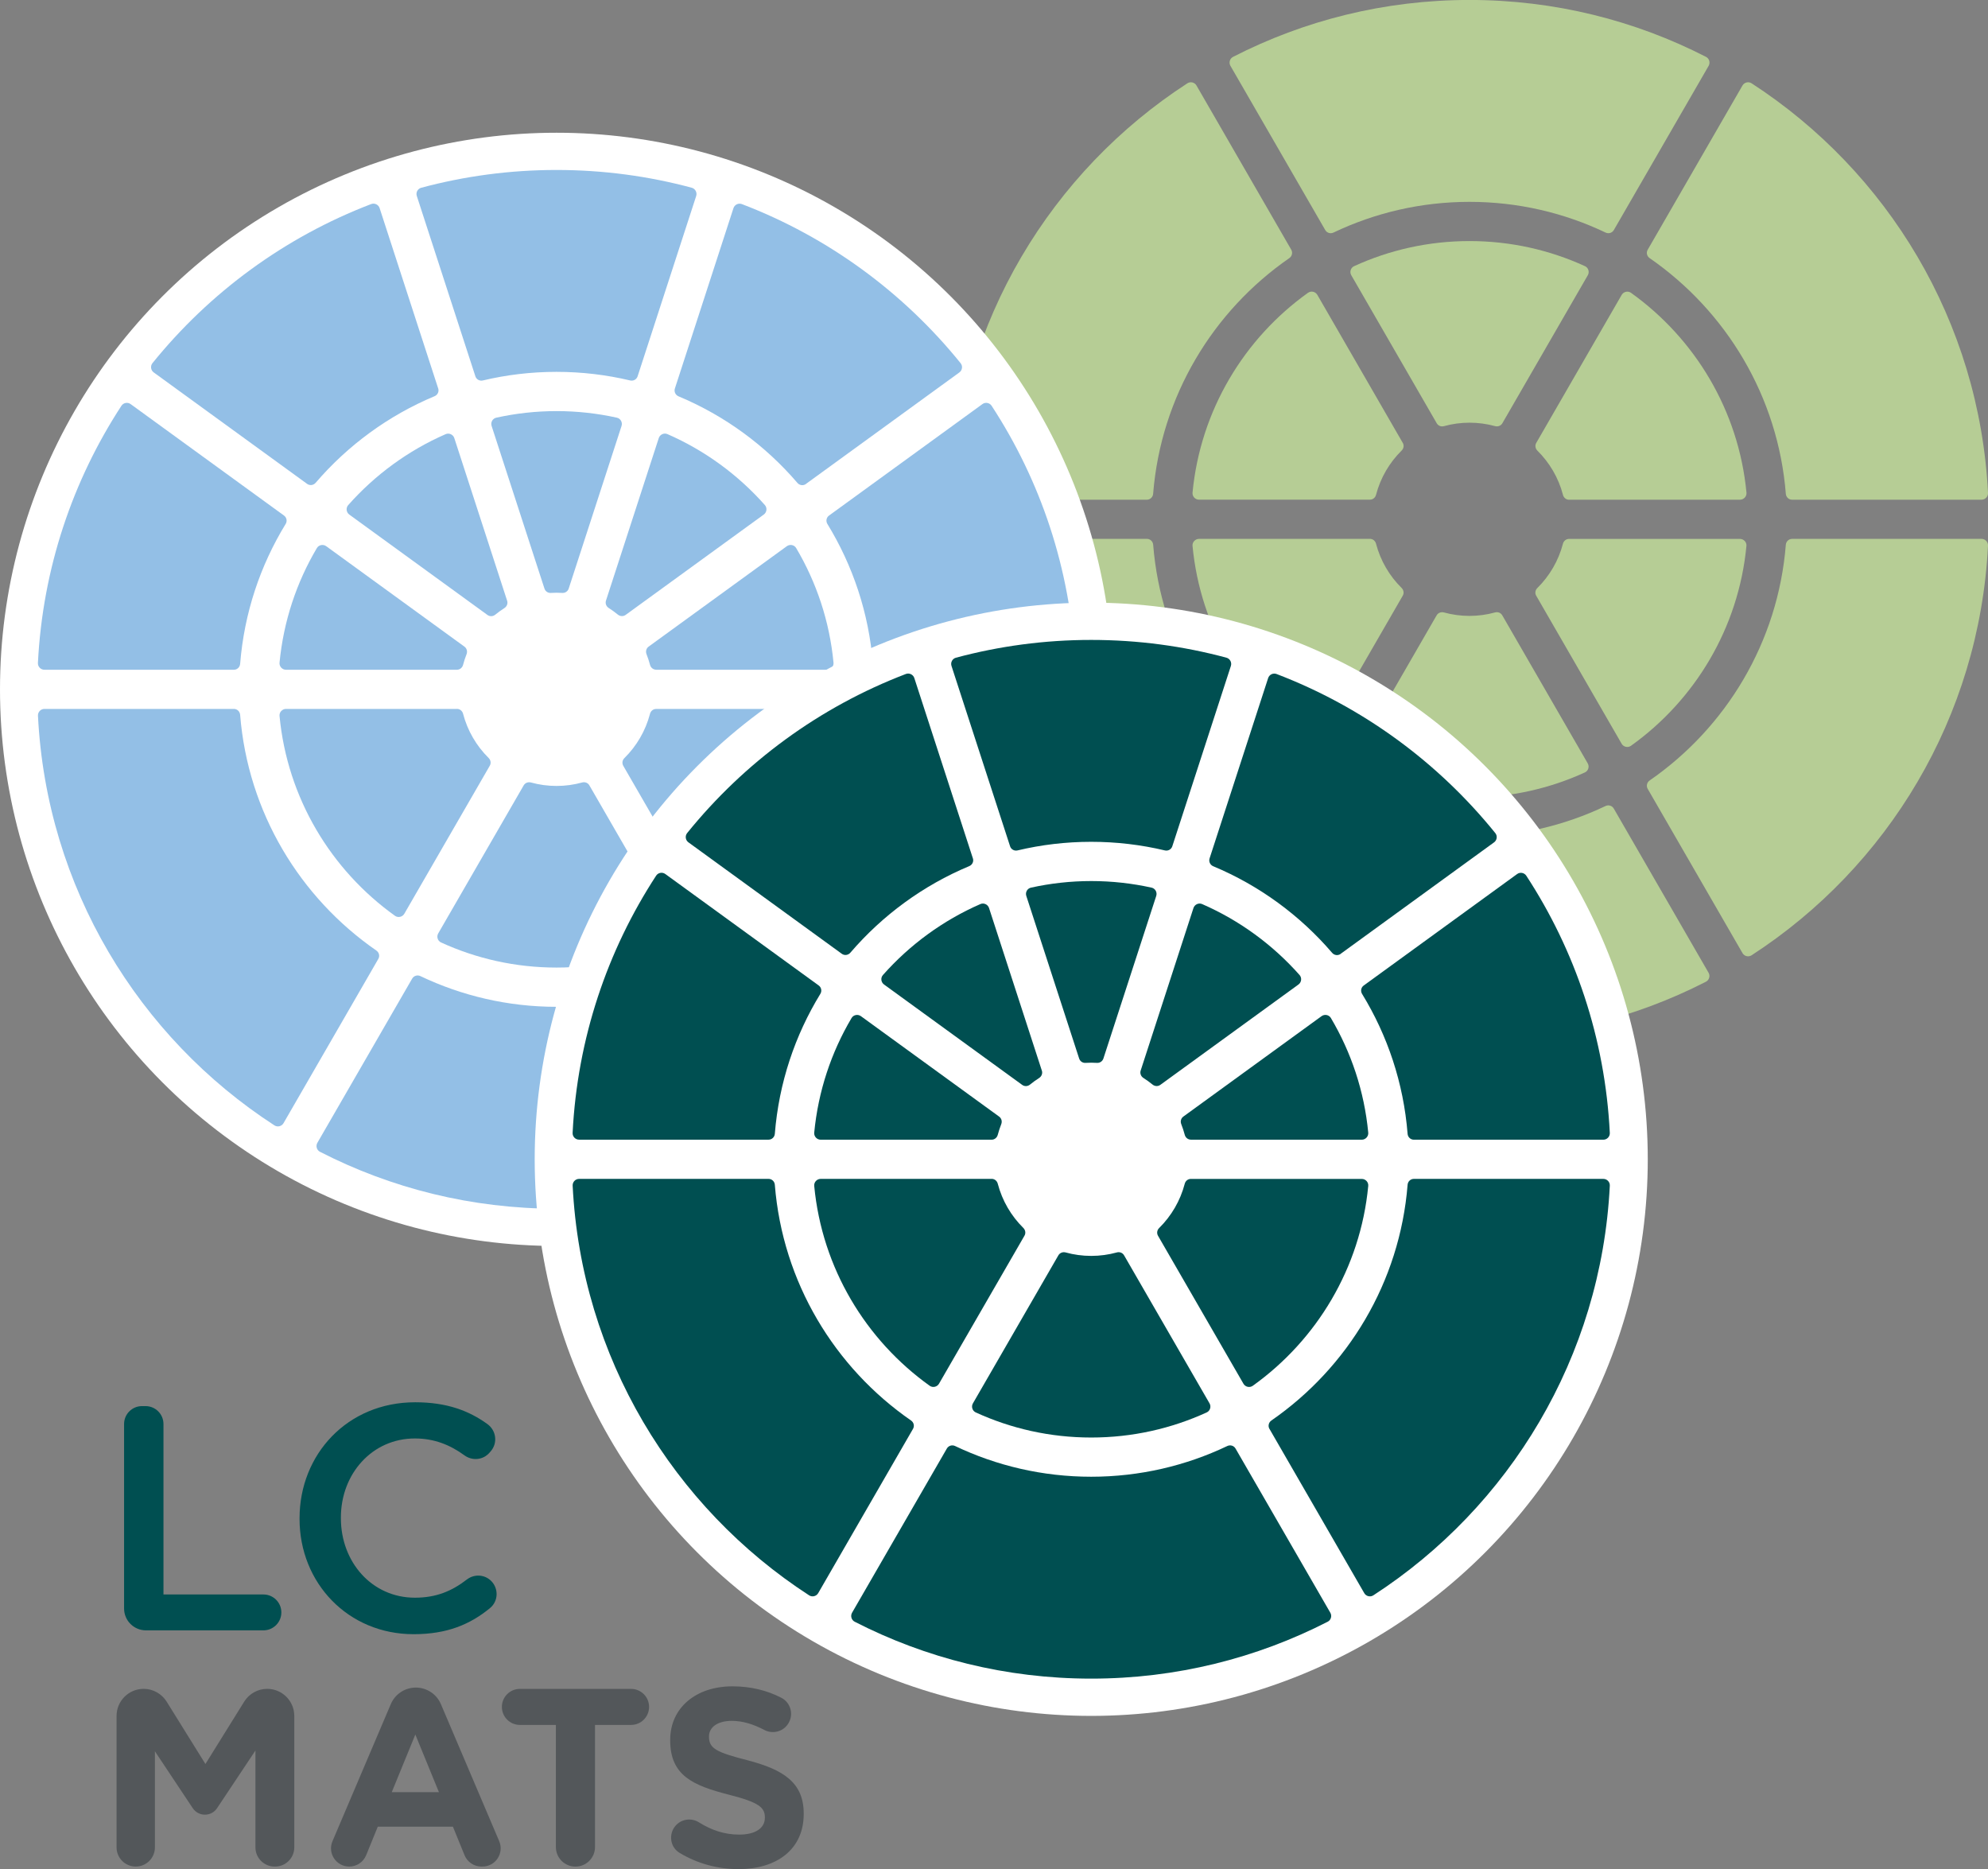
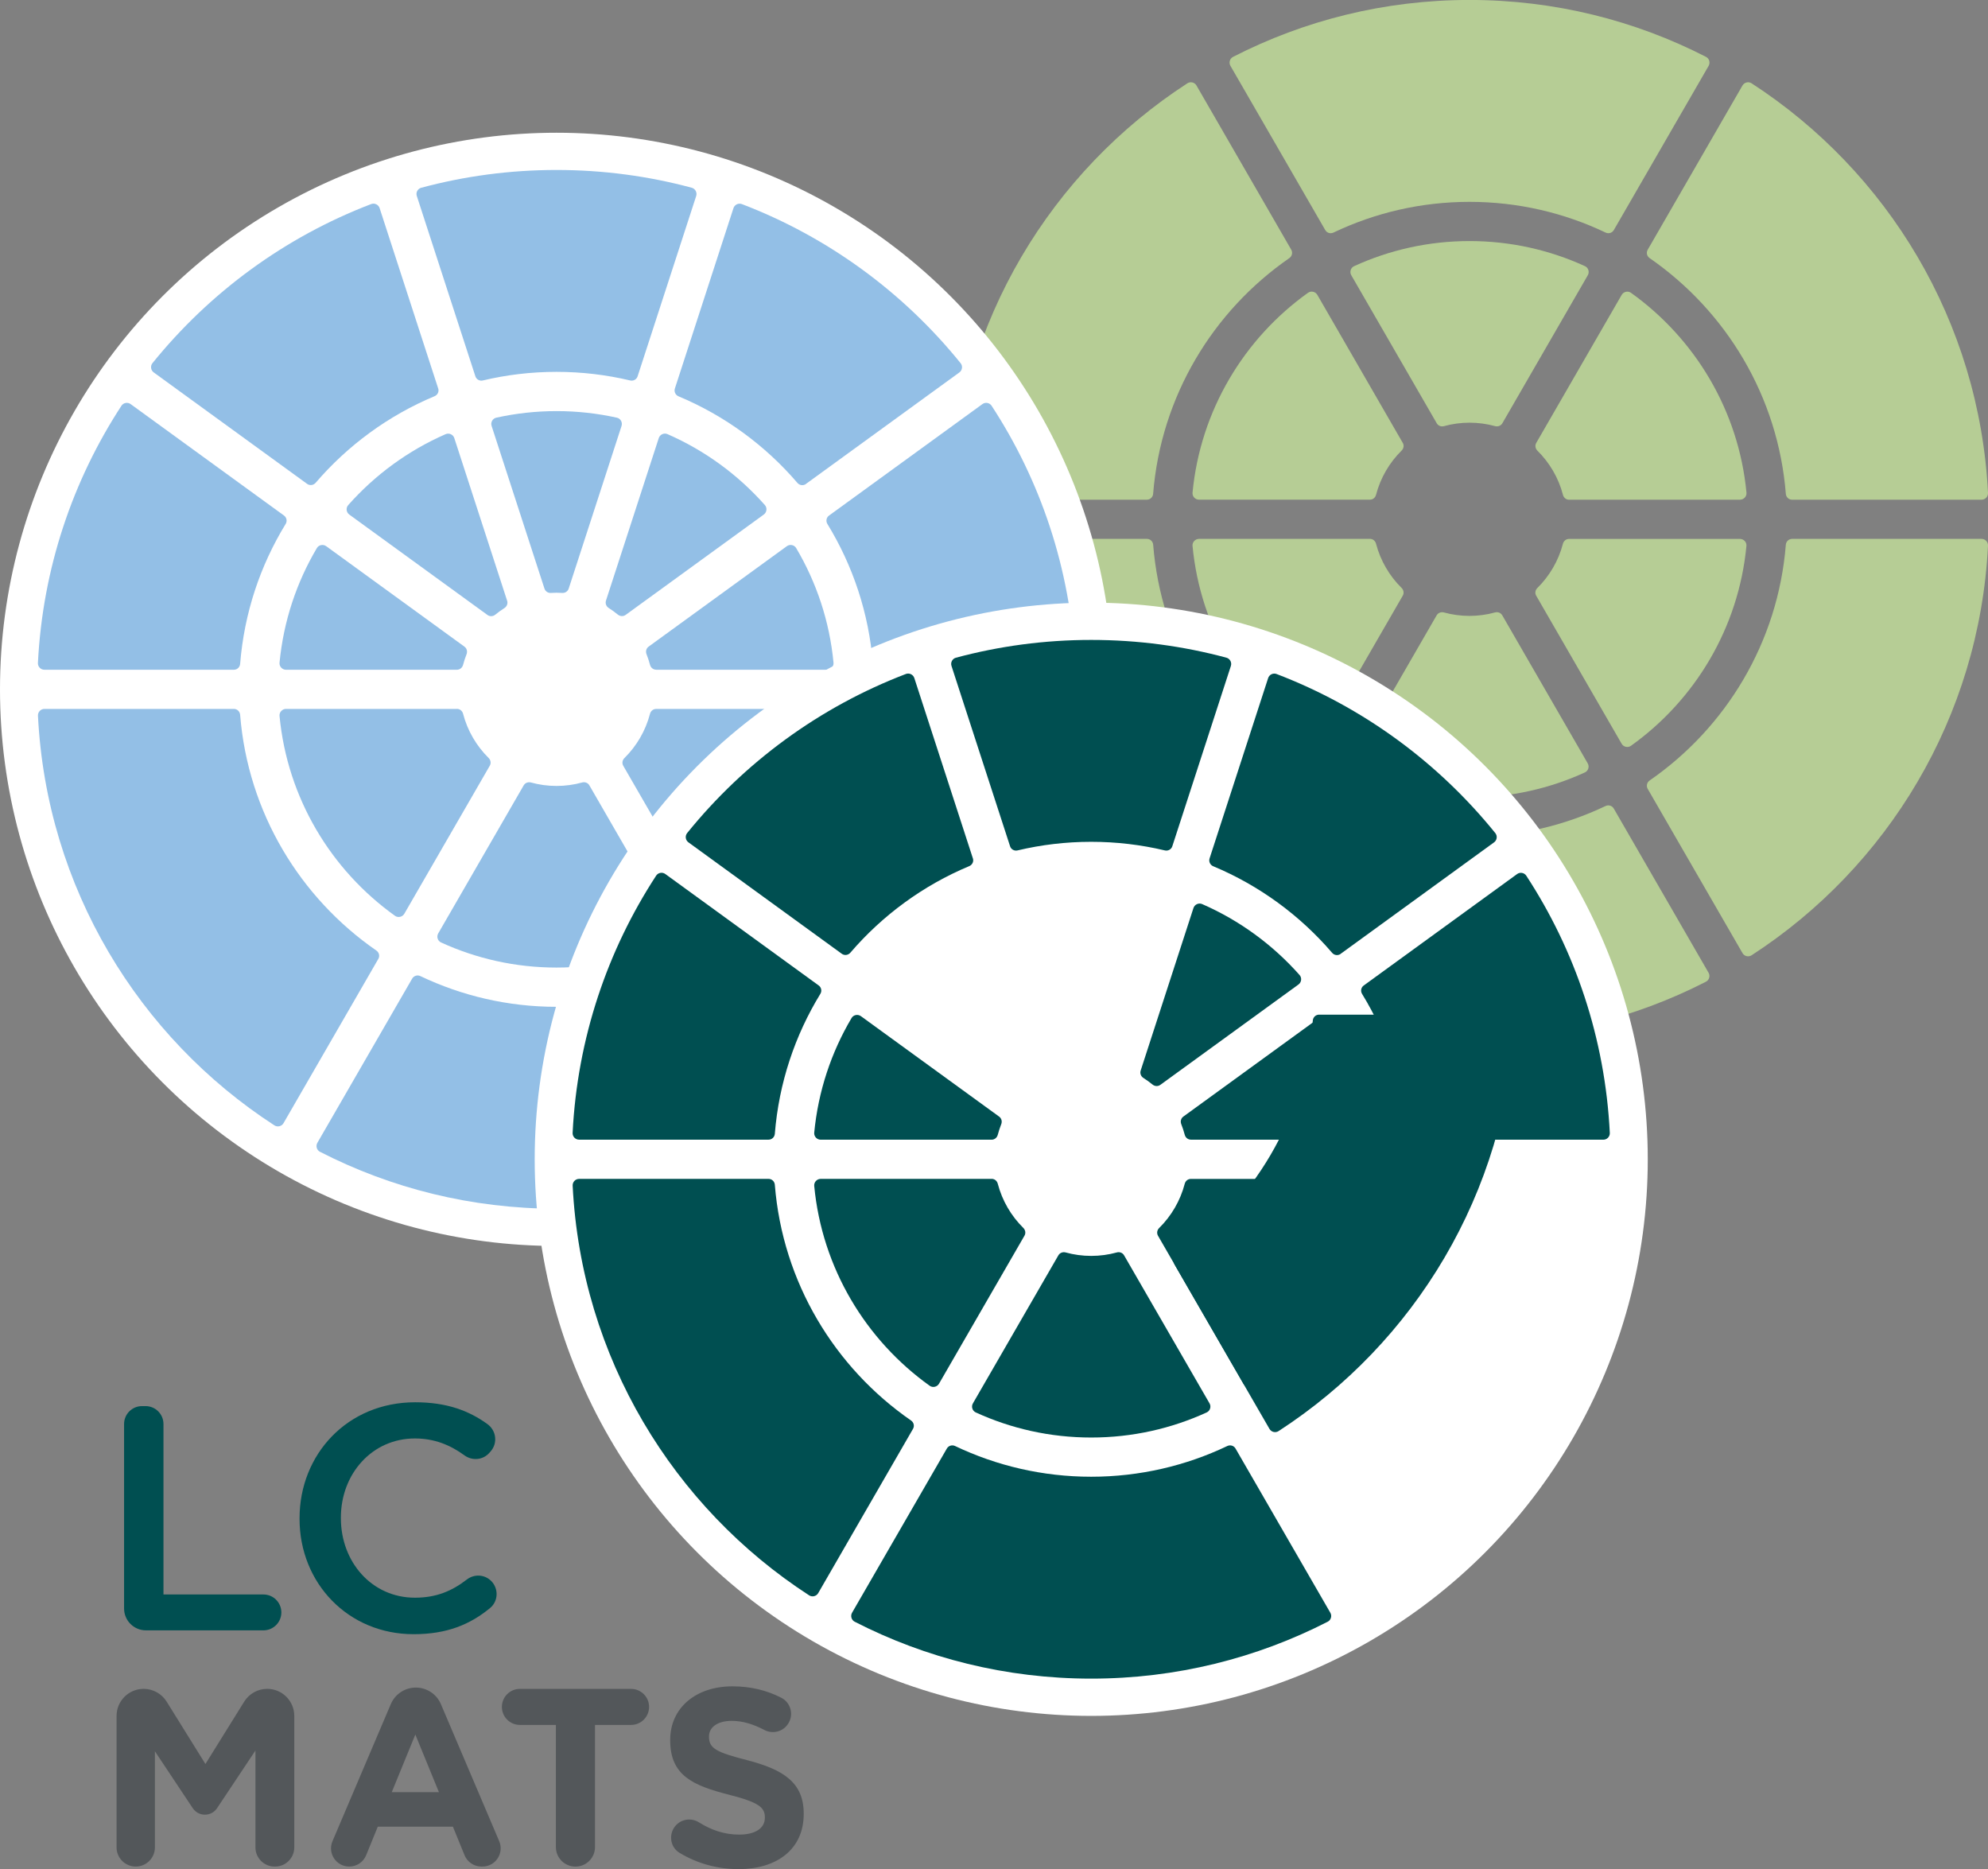
<svg xmlns="http://www.w3.org/2000/svg" id="Layer_1" viewBox="0 0 513.2 482.44">
  <rect x="0" y="0" width="513.2" height="482.44" fill="#808080" stroke="none" />
  <defs>
    <style>.cls-1{fill:#53575a;}.cls-1,.cls-2,.cls-3,.cls-4,.cls-5{stroke-width:0px;}.cls-2{fill:#93bfe6;}.cls-3{fill:#b6cd95;}.cls-4{fill:#fff;}.cls-5{fill:#004f51;}</style>
  </defs>
  <path class="cls-5" d="M36.66,362.93h.91c2.56,0,4.63,2.07,4.63,4.63v43.99h25.8c2.56,0,4.63,2.07,4.63,4.63h0c0,2.56-2.07,4.63-4.63,4.63h-30.33c-3.11,0-5.64-2.52-5.64-5.64v-47.61c0-2.56,2.07-4.63,4.63-4.63Z" />
  <path class="cls-5" d="M77.33,392.04v-.17c0-16.45,12.32-29.93,29.85-29.93,8.22,0,13.93,2.21,18.66,5.64,2.27,1.65,2.69,4.88.85,7l-.34.39c-1.64,1.89-4.43,2.14-6.45.67-3.7-2.69-7.77-4.36-12.8-4.36-11,0-19.1,9.09-19.1,20.42v.17c0,11.33,8.02,20.51,19.1,20.51,5.57,0,9.57-1.73,13.43-4.7,1.91-1.47,4.6-1.31,6.29.4h0c1.94,1.97,1.83,5.2-.3,6.96-5.13,4.23-11.09,6.76-19.75,6.76-16.87,0-29.44-13.15-29.44-29.77Z" />
  <path class="cls-1" d="M37.08,435.91h0c2.42,0,4.66,1.25,5.94,3.3l10.01,16.1,10.01-16.1c1.28-2.05,3.52-3.3,5.94-3.3h0c3.86,0,6.99,3.13,6.99,6.99v33.93c0,2.73-2.22,4.95-4.95,4.95h-.13c-2.73,0-4.95-2.22-4.95-4.95v-25l-9.9,14.87c-1.49,2.25-4.79,2.25-6.29,0l-9.76-14.67v24.8c0,2.73-2.22,4.95-4.95,4.95h0c-2.73,0-4.95-2.22-4.95-4.95v-33.93c0-3.86,3.13-6.99,6.99-6.99Z" />
  <path class="cls-1" d="M107.35,435.58h0c2.82,0,5.37,1.69,6.47,4.28l15.05,35.37c1.32,3.11-.96,6.55-4.33,6.55h-.26c-1.91,0-3.64-1.16-4.36-2.93l-3-7.36h-19.4l-3,7.36c-.72,1.77-2.45,2.93-4.36,2.93h0c-3.38,0-5.66-3.45-4.33-6.55l15.05-35.37c1.1-2.6,3.65-4.28,6.47-4.28ZM113.31,462.58l-6.09-14.88-6.09,14.88h12.19Z" />
  <path class="cls-1" d="M143.52,445.22h-9.31c-2.57,0-4.65-2.08-4.65-4.65h0c0-2.57,2.08-4.65,4.65-4.65h28.7c2.57,0,4.65,2.08,4.65,4.65h0c0,2.57-2.08,4.65-4.65,4.65h-9.31v31.52c0,2.79-2.26,5.05-5.05,5.05h0c-2.79,0-5.05-2.26-5.05-5.05v-31.52Z" />
  <path class="cls-1" d="M174.34,471.3h0c1.51-1.8,4.11-2.18,6.1-.93,3.16,1.98,6.53,3.16,10.39,3.16,4.13,0,6.62-1.64,6.62-4.33v-.13c0-2.56-1.57-3.87-9.24-5.83-9.24-2.36-15.2-4.91-15.2-14.02v-.13c0-8.32,6.68-13.83,16.06-13.83,4.71,0,8.93,1.04,12.64,2.96,2.49,1.29,3.28,4.49,1.68,6.8l-.03.04c-1.35,1.96-3.95,2.56-6.05,1.46-2.84-1.5-5.64-2.35-8.38-2.35-3.87,0-5.9,1.77-5.9,4v.13c0,3.01,1.97,4,9.9,6.03,9.31,2.42,14.55,5.77,14.55,13.76v.13c0,9.11-6.95,14.22-16.84,14.22-5.27,0-10.57-1.39-15.23-4.21-2.41-1.46-2.87-4.77-1.07-6.93Z" />
  <path class="cls-3" d="M396.57,153.76l22.05,38.2c.49.85,1.61,1.1,2.41.54,16.48-11.78,27.78-30.35,29.81-51.59.09-.97-.69-1.81-1.67-1.81h-44.13c-.75,0-1.38.52-1.57,1.25-1.15,4.4-3.47,8.33-6.61,11.43-.54.53-.67,1.33-.29,1.99Z" />
  <path class="cls-3" d="M379.35,158.97c-2.28,0-4.5-.31-6.6-.89-.73-.2-1.5.09-1.88.74l-22.06,38.21c-.49.84-.15,1.94.73,2.34,9.08,4.16,19.18,6.48,29.8,6.48s20.72-2.32,29.8-6.48c.88-.4,1.22-1.5.73-2.34l-22.06-38.21c-.38-.66-1.15-.95-1.88-.74-2.1.58-4.31.89-6.6.89Z" />
  <path class="cls-3" d="M353.65,139.09h-44.13c-.97,0-1.76.85-1.67,1.81,2.02,21.24,13.33,39.8,29.81,51.59.79.57,1.92.31,2.41-.54l22.05-38.2c.38-.65.24-1.46-.29-1.99-3.14-3.1-5.46-7.03-6.61-11.43-.19-.73-.82-1.25-1.57-1.25Z" />
  <path class="cls-3" d="M296.07,139.09h-48.9c-.95,0-1.72.8-1.67,1.75,2.22,44.34,25.98,83,61.03,105.73.8.52,1.87.25,2.35-.57l24.47-42.39c.43-.74.21-1.67-.5-2.16-19.7-13.63-33.16-35.65-35.16-60.85-.07-.85-.76-1.51-1.62-1.51Z" />
  <path class="cls-3" d="M379.35,215.97c-12.57,0-24.49-2.85-35.14-7.93-.77-.37-1.69-.09-2.12.65l-24.47,42.38c-.47.82-.17,1.89.67,2.32,18.31,9.39,39.06,14.69,61.05,14.69s42.74-5.3,61.05-14.69c.84-.43,1.15-1.5.67-2.32l-24.47-42.38c-.43-.74-1.34-1.02-2.12-.65-10.66,5.08-22.57,7.93-35.14,7.93Z" />
  <path class="cls-3" d="M425.35,203.61l24.47,42.39c.47.82,1.55,1.09,2.35.57,35.05-22.73,58.81-61.39,61.03-105.73.05-.95-.72-1.75-1.67-1.75h-48.9c-.85,0-1.55.66-1.62,1.51-2.01,25.2-15.47,47.23-35.16,60.85-.7.49-.92,1.42-.5,2.16Z" />
  <path class="cls-3" d="M362.12,114.31l-22.05-38.2c-.49-.85-1.61-1.1-2.41-.54-16.48,11.78-27.78,30.35-29.81,51.59-.09.97.69,1.81,1.67,1.81h44.13c.75,0,1.38-.52,1.57-1.25,1.15-4.4,3.47-8.33,6.61-11.43.54-.53.67-1.33.29-1.99Z" />
  <path class="cls-3" d="M379.35,109.1c2.28,0,4.5.31,6.6.89.73.2,1.5-.09,1.88-.74l22.06-38.21c.49-.84.15-1.94-.73-2.34-9.08-4.16-19.18-6.48-29.8-6.48s-20.72,2.32-29.8,6.48c-.88.4-1.22,1.5-.73,2.34l22.06,38.21c.38.66,1.15.95,1.88.74,2.1-.58,4.31-.89,6.6-.89Z" />
  <path class="cls-3" d="M405.05,128.98h44.13c.97,0,1.76-.85,1.67-1.81-2.02-21.24-13.33-39.8-29.81-51.59-.79-.57-1.92-.31-2.41.54l-22.05,38.2c-.38.65-.24,1.46.29,1.99,3.14,3.1,5.46,7.03,6.61,11.43.19.73.82,1.25,1.57,1.25Z" />
  <path class="cls-3" d="M462.63,128.98h48.9c.95,0,1.72-.8,1.67-1.75-2.22-44.34-25.98-83-61.03-105.73-.8-.52-1.87-.25-2.35.57l-24.47,42.39c-.43.74-.21,1.67.5,2.16,19.7,13.63,33.16,35.65,35.16,60.85.07.85.76,1.51,1.62,1.51Z" />
  <path class="cls-3" d="M379.35,52.1c12.57,0,24.49,2.85,35.14,7.93.77.37,1.69.09,2.12-.65l24.47-42.38c.47-.82.17-1.89-.67-2.32-18.31-9.39-39.06-14.69-61.05-14.69s-42.74,5.3-61.05,14.69c-.84.43-1.15,1.5-.67,2.32l24.47,42.38c.43.74,1.34,1.02,2.12.65,10.66-5.08,22.57-7.93,35.14-7.93Z" />
  <path class="cls-3" d="M333.34,64.46l-24.47-42.39c-.47-.82-1.55-1.09-2.35-.57-35.05,22.73-58.81,61.39-61.03,105.73-.05.95.72,1.75,1.67,1.75h48.9c.85,0,1.55-.66,1.62-1.51,2.01-25.2,15.47-47.23,35.16-60.85.7-.49.92-1.42.5-2.16Z" />
  <circle class="cls-4" cx="143.67" cy="177.93" r="143.67" />
  <path class="cls-2" d="M169.38,172.87h44.12c.97,0,1.76-.85,1.67-1.82-1.02-10.72-4.41-20.76-9.64-29.59-.5-.84-1.62-1.05-2.41-.48l-35.68,25.92c-.62.45-.82,1.25-.54,1.95.35.89.65,1.81.9,2.75.19.73.83,1.26,1.59,1.26Z" />
  <path class="cls-2" d="M160.89,197.65l22.06,38.2c.49.85,1.61,1.1,2.41.54,16.48-11.79,27.79-30.36,29.81-51.59.09-.97-.69-1.81-1.67-1.81h-44.13c-.75,0-1.38.52-1.57,1.25-1.15,4.4-3.47,8.33-6.61,11.43-.54.53-.67,1.33-.29,1.99Z" />
  <path class="cls-2" d="M226.96,172.87h48.91c.95,0,1.72-.8,1.67-1.75-1.22-24.42-8.97-47.13-21.56-66.39-.52-.79-1.61-.99-2.37-.43l-39.6,28.77c-.69.5-.87,1.44-.42,2.17,6.54,10.68,10.71,22.97,11.75,36.12.07.85.76,1.51,1.62,1.51Z" />
  <path class="cls-2" d="M161.5,158.72l35.67-25.91c.79-.57.93-1.72.28-2.45-6.91-7.8-15.48-14.09-25.15-18.31-.89-.39-1.94.1-2.24,1.02l-13.63,41.96c-.23.72.07,1.49.71,1.9.82.52,1.6,1.09,2.35,1.7.59.48,1.41.53,2.02.08Z" />
  <path class="cls-2" d="M143.67,202.86c-2.29,0-4.5-.31-6.6-.89-.73-.2-1.5.09-1.88.74l-22.06,38.21c-.49.84-.15,1.94.73,2.34,9.08,4.16,19.18,6.48,29.81,6.48s20.72-2.32,29.81-6.48c.88-.4,1.22-1.5.73-2.34l-22.06-38.21c-.38-.66-1.15-.95-1.88-.74-2.1.58-4.31.89-6.6.89Z" />
  <path class="cls-2" d="M143.67,152.99c.5,0,1,.02,1.49.05.74.05,1.42-.42,1.65-1.12l13.64-41.97c.3-.93-.25-1.93-1.2-2.14-5.02-1.11-10.23-1.7-15.57-1.7s-10.56.59-15.57,1.7c-.95.21-1.51,1.21-1.2,2.14l13.64,41.97c.23.71.9,1.17,1.65,1.12.49-.03.99-.05,1.49-.05Z" />
  <path class="cls-2" d="M117.96,182.98h-44.13c-.97,0-1.76.85-1.67,1.81,2.02,21.24,13.33,39.81,29.81,51.59.79.57,1.92.31,2.41-.54l22.06-38.2c.38-.65.24-1.46-.29-1.99-3.14-3.1-5.46-7.03-6.61-11.43-.19-.73-.82-1.25-1.57-1.25Z" />
  <path class="cls-2" d="M130.91,155.04l-13.63-41.96c-.3-.93-1.35-1.41-2.24-1.02-9.67,4.22-18.24,10.51-25.15,18.31-.65.73-.51,1.87.28,2.45l35.67,25.91c.61.45,1.44.4,2.02-.08.75-.61,1.53-1.18,2.35-1.7.64-.41.94-1.18.71-1.9Z" />
  <path class="cls-2" d="M119.89,166.9l-35.68-25.92c-.79-.57-1.92-.35-2.41.48-5.23,8.83-8.61,18.87-9.64,29.59-.09.97.69,1.82,1.67,1.82h44.12c.76,0,1.4-.53,1.59-1.26.25-.94.55-1.86.9-2.75.28-.71.07-1.51-.54-1.95Z" />
  <path class="cls-2" d="M143.67,95.98c6.54,0,12.9.77,19,2.22.83.2,1.67-.26,1.93-1.07l15.12-46.54c.29-.9-.23-1.88-1.14-2.13-11.13-3-22.84-4.59-34.92-4.59s-23.78,1.6-34.92,4.59c-.92.25-1.44,1.22-1.14,2.13l15.12,46.54c.26.81,1.1,1.27,1.93,1.07,6.1-1.45,12.46-2.22,19-2.22Z" />
  <path class="cls-2" d="M113.12,100.27l-15.12-46.55c-.29-.9-1.29-1.39-2.18-1.05-22.29,8.52-41.72,22.82-56.46,41.06-.6.74-.44,1.84.32,2.39l39.6,28.77c.69.5,1.64.38,2.2-.27,8.29-9.66,18.79-17.38,30.71-22.36.79-.33,1.2-1.19.93-2.01Z" />
  <path class="cls-2" d="M73.32,133.07l-39.6-28.77c-.77-.56-1.86-.36-2.37.43-12.58,19.27-20.33,41.97-21.56,66.39-.05.95.72,1.75,1.67,1.75h48.91c.86,0,1.55-.66,1.62-1.51,1.05-13.15,5.21-25.44,11.75-36.12.45-.73.27-1.67-.42-2.17Z" />
  <path class="cls-2" d="M60.37,182.98H11.47c-.95,0-1.72.8-1.67,1.75,2.22,44.34,25.98,83.01,61.04,105.74.8.52,1.88.25,2.35-.57l24.47-42.39c.43-.74.21-1.67-.5-2.16-19.7-13.63-33.16-35.65-35.17-60.86-.07-.85-.76-1.51-1.62-1.51Z" />
  <path class="cls-2" d="M143.67,259.87c-12.57,0-24.49-2.85-35.15-7.93-.77-.37-1.69-.09-2.12.65l-24.47,42.38c-.47.82-.17,1.89.67,2.32,18.31,9.39,39.07,14.69,61.06,14.69s42.75-5.31,61.06-14.69c.84-.43,1.15-1.5.67-2.32l-24.47-42.38c-.43-.74-1.34-1.02-2.12-.65-10.66,5.08-22.58,7.93-35.15,7.93Z" />
  <path class="cls-2" d="M189.68,247.51l24.47,42.39c.47.82,1.55,1.09,2.35.57,35.06-22.73,58.82-61.4,61.04-105.74.05-.95-.72-1.75-1.67-1.75h-48.91c-.86,0-1.55.66-1.62,1.51-2.01,25.21-15.47,47.23-35.17,60.86-.7.49-.92,1.42-.5,2.16Z" />
  <path class="cls-2" d="M208.06,124.9l39.6-28.77c.77-.56.92-1.66.32-2.39-14.74-18.24-34.17-32.54-56.46-41.06-.89-.34-1.89.15-2.18,1.05l-15.12,46.55c-.26.81.15,1.68.93,2.01,11.92,4.98,22.42,12.69,30.71,22.36.56.65,1.5.77,2.2.27Z" />
  <circle class="cls-4" cx="281.7" cy="299.22" r="143.67" />
  <path class="cls-5" d="M307.42,294.17h44.12c.97,0,1.76-.85,1.67-1.82-1.02-10.72-4.41-20.76-9.64-29.59-.5-.84-1.62-1.05-2.41-.48l-35.68,25.92c-.62.45-.82,1.25-.54,1.95.35.89.65,1.81.9,2.75.19.73.83,1.26,1.59,1.26Z" />
  <path class="cls-5" d="M298.93,318.95l22.06,38.2c.49.85,1.61,1.1,2.41.54,16.48-11.79,27.79-30.36,29.81-51.59.09-.97-.69-1.81-1.67-1.81h-44.13c-.75,0-1.38.52-1.57,1.25-1.15,4.4-3.47,8.33-6.61,11.43-.54.53-.67,1.33-.29,1.99Z" />
  <path class="cls-5" d="M364.99,294.17h48.91c.95,0,1.72-.8,1.67-1.75-1.22-24.42-8.97-47.13-21.56-66.39-.52-.79-1.61-.99-2.37-.43l-39.6,28.77c-.69.5-.87,1.44-.42,2.17,6.54,10.68,10.71,22.97,11.75,36.12.07.85.76,1.51,1.62,1.51Z" />
  <path class="cls-5" d="M299.53,280.02l35.67-25.91c.79-.57.93-1.72.28-2.45-6.91-7.8-15.48-14.09-25.15-18.31-.89-.39-1.94.1-2.24,1.02l-13.63,41.96c-.23.72.07,1.49.71,1.9.82.52,1.6,1.09,2.35,1.7.59.48,1.41.53,2.02.08Z" />
  <path class="cls-5" d="M281.7,324.16c-2.29,0-4.5-.31-6.6-.89-.73-.2-1.5.09-1.88.74l-22.06,38.21c-.49.84-.15,1.94.73,2.34,9.08,4.16,19.18,6.48,29.81,6.48s20.72-2.32,29.81-6.48c.88-.4,1.22-1.5.73-2.34l-22.06-38.21c-.38-.66-1.15-.95-1.88-.74-2.1.58-4.31.89-6.6.89Z" />
-   <path class="cls-5" d="M281.7,274.29c.5,0,1,.02,1.49.05.74.05,1.42-.42,1.65-1.12l13.64-41.97c.3-.93-.25-1.93-1.2-2.14-5.02-1.11-10.23-1.7-15.57-1.7s-10.56.59-15.57,1.7c-.95.21-1.51,1.21-1.2,2.14l13.64,41.97c.23.71.9,1.17,1.65,1.12.49-.03.99-.05,1.49-.05Z" />
  <path class="cls-5" d="M255.99,304.28h-44.13c-.97,0-1.76.85-1.67,1.81,2.02,21.24,13.33,39.81,29.81,51.59.79.57,1.92.31,2.41-.54l22.06-38.2c.38-.65.24-1.46-.29-1.99-3.14-3.1-5.46-7.03-6.61-11.43-.19-.73-.82-1.25-1.57-1.25Z" />
-   <path class="cls-5" d="M268.95,276.33l-13.63-41.96c-.3-.93-1.35-1.41-2.24-1.02-9.67,4.22-18.24,10.51-25.15,18.31-.65.73-.51,1.87.28,2.45l35.67,25.91c.61.45,1.44.4,2.02-.08.75-.61,1.53-1.18,2.35-1.7.64-.41.94-1.18.71-1.9Z" />
  <path class="cls-5" d="M257.92,288.2l-35.68-25.92c-.79-.57-1.92-.35-2.41.48-5.23,8.83-8.61,18.87-9.64,29.59-.09.97.69,1.82,1.67,1.82h44.12c.76,0,1.4-.53,1.59-1.26.25-.94.55-1.86.9-2.75.28-.71.07-1.51-.54-1.95Z" />
  <path class="cls-5" d="M281.7,217.28c6.54,0,12.9.77,19,2.22.83.2,1.67-.26,1.93-1.07l15.12-46.54c.29-.9-.23-1.88-1.14-2.13-11.13-3-22.84-4.59-34.92-4.59s-23.78,1.6-34.92,4.59c-.92.25-1.44,1.22-1.14,2.13l15.12,46.54c.26.81,1.1,1.27,1.93,1.07,6.1-1.45,12.46-2.22,19-2.22Z" />
  <path class="cls-5" d="M251.15,221.56l-15.12-46.55c-.29-.9-1.29-1.39-2.18-1.05-22.29,8.52-41.72,22.82-56.46,41.06-.6.74-.44,1.84.32,2.39l39.6,28.77c.69.5,1.64.38,2.2-.27,8.29-9.66,18.79-17.38,30.71-22.36.79-.33,1.2-1.19.93-2.01Z" />
  <path class="cls-5" d="M211.35,254.36l-39.6-28.77c-.77-.56-1.86-.36-2.37.43-12.58,19.27-20.33,41.97-21.56,66.39-.05.95.72,1.75,1.67,1.75h48.91c.86,0,1.55-.66,1.62-1.51,1.05-13.15,5.21-25.44,11.75-36.12.45-.73.27-1.67-.42-2.17Z" />
  <path class="cls-5" d="M198.41,304.28h-48.91c-.95,0-1.72.8-1.67,1.75,2.22,44.34,25.98,83.01,61.04,105.74.8.52,1.88.25,2.35-.57l24.47-42.39c.43-.74.21-1.67-.5-2.16-19.7-13.63-33.16-35.65-35.17-60.86-.07-.85-.76-1.51-1.62-1.51Z" />
  <path class="cls-5" d="M281.7,381.16c-12.57,0-24.49-2.85-35.15-7.93-.77-.37-1.69-.09-2.12.65l-24.47,42.38c-.47.82-.17,1.89.67,2.32,18.31,9.39,39.07,14.69,61.06,14.69s42.75-5.31,61.06-14.69c.84-.43,1.15-1.5.67-2.32l-24.47-42.38c-.43-.74-1.34-1.02-2.12-.65-10.66,5.08-22.58,7.93-35.15,7.93Z" />
-   <path class="cls-5" d="M327.71,368.81l24.47,42.39c.47.82,1.55,1.09,2.35.57,35.06-22.73,58.82-61.4,61.04-105.74.05-.95-.72-1.75-1.67-1.75h-48.91c-.86,0-1.55.66-1.62,1.51-2.01,25.21-15.47,47.23-35.17,60.86-.7.49-.92,1.42-.5,2.16Z" />
+   <path class="cls-5" d="M327.71,368.81c.47.82,1.55,1.09,2.35.57,35.06-22.73,58.82-61.4,61.04-105.74.05-.95-.72-1.75-1.67-1.75h-48.91c-.86,0-1.55.66-1.62,1.51-2.01,25.21-15.47,47.23-35.17,60.86-.7.49-.92,1.42-.5,2.16Z" />
  <path class="cls-5" d="M346.09,246.19l39.6-28.77c.77-.56.92-1.66.32-2.39-14.74-18.24-34.17-32.54-56.46-41.06-.89-.34-1.89.15-2.18,1.05l-15.12,46.55c-.26.81.15,1.68.93,2.01,11.92,4.98,22.42,12.69,30.71,22.36.56.65,1.5.77,2.2.27Z" />
</svg>